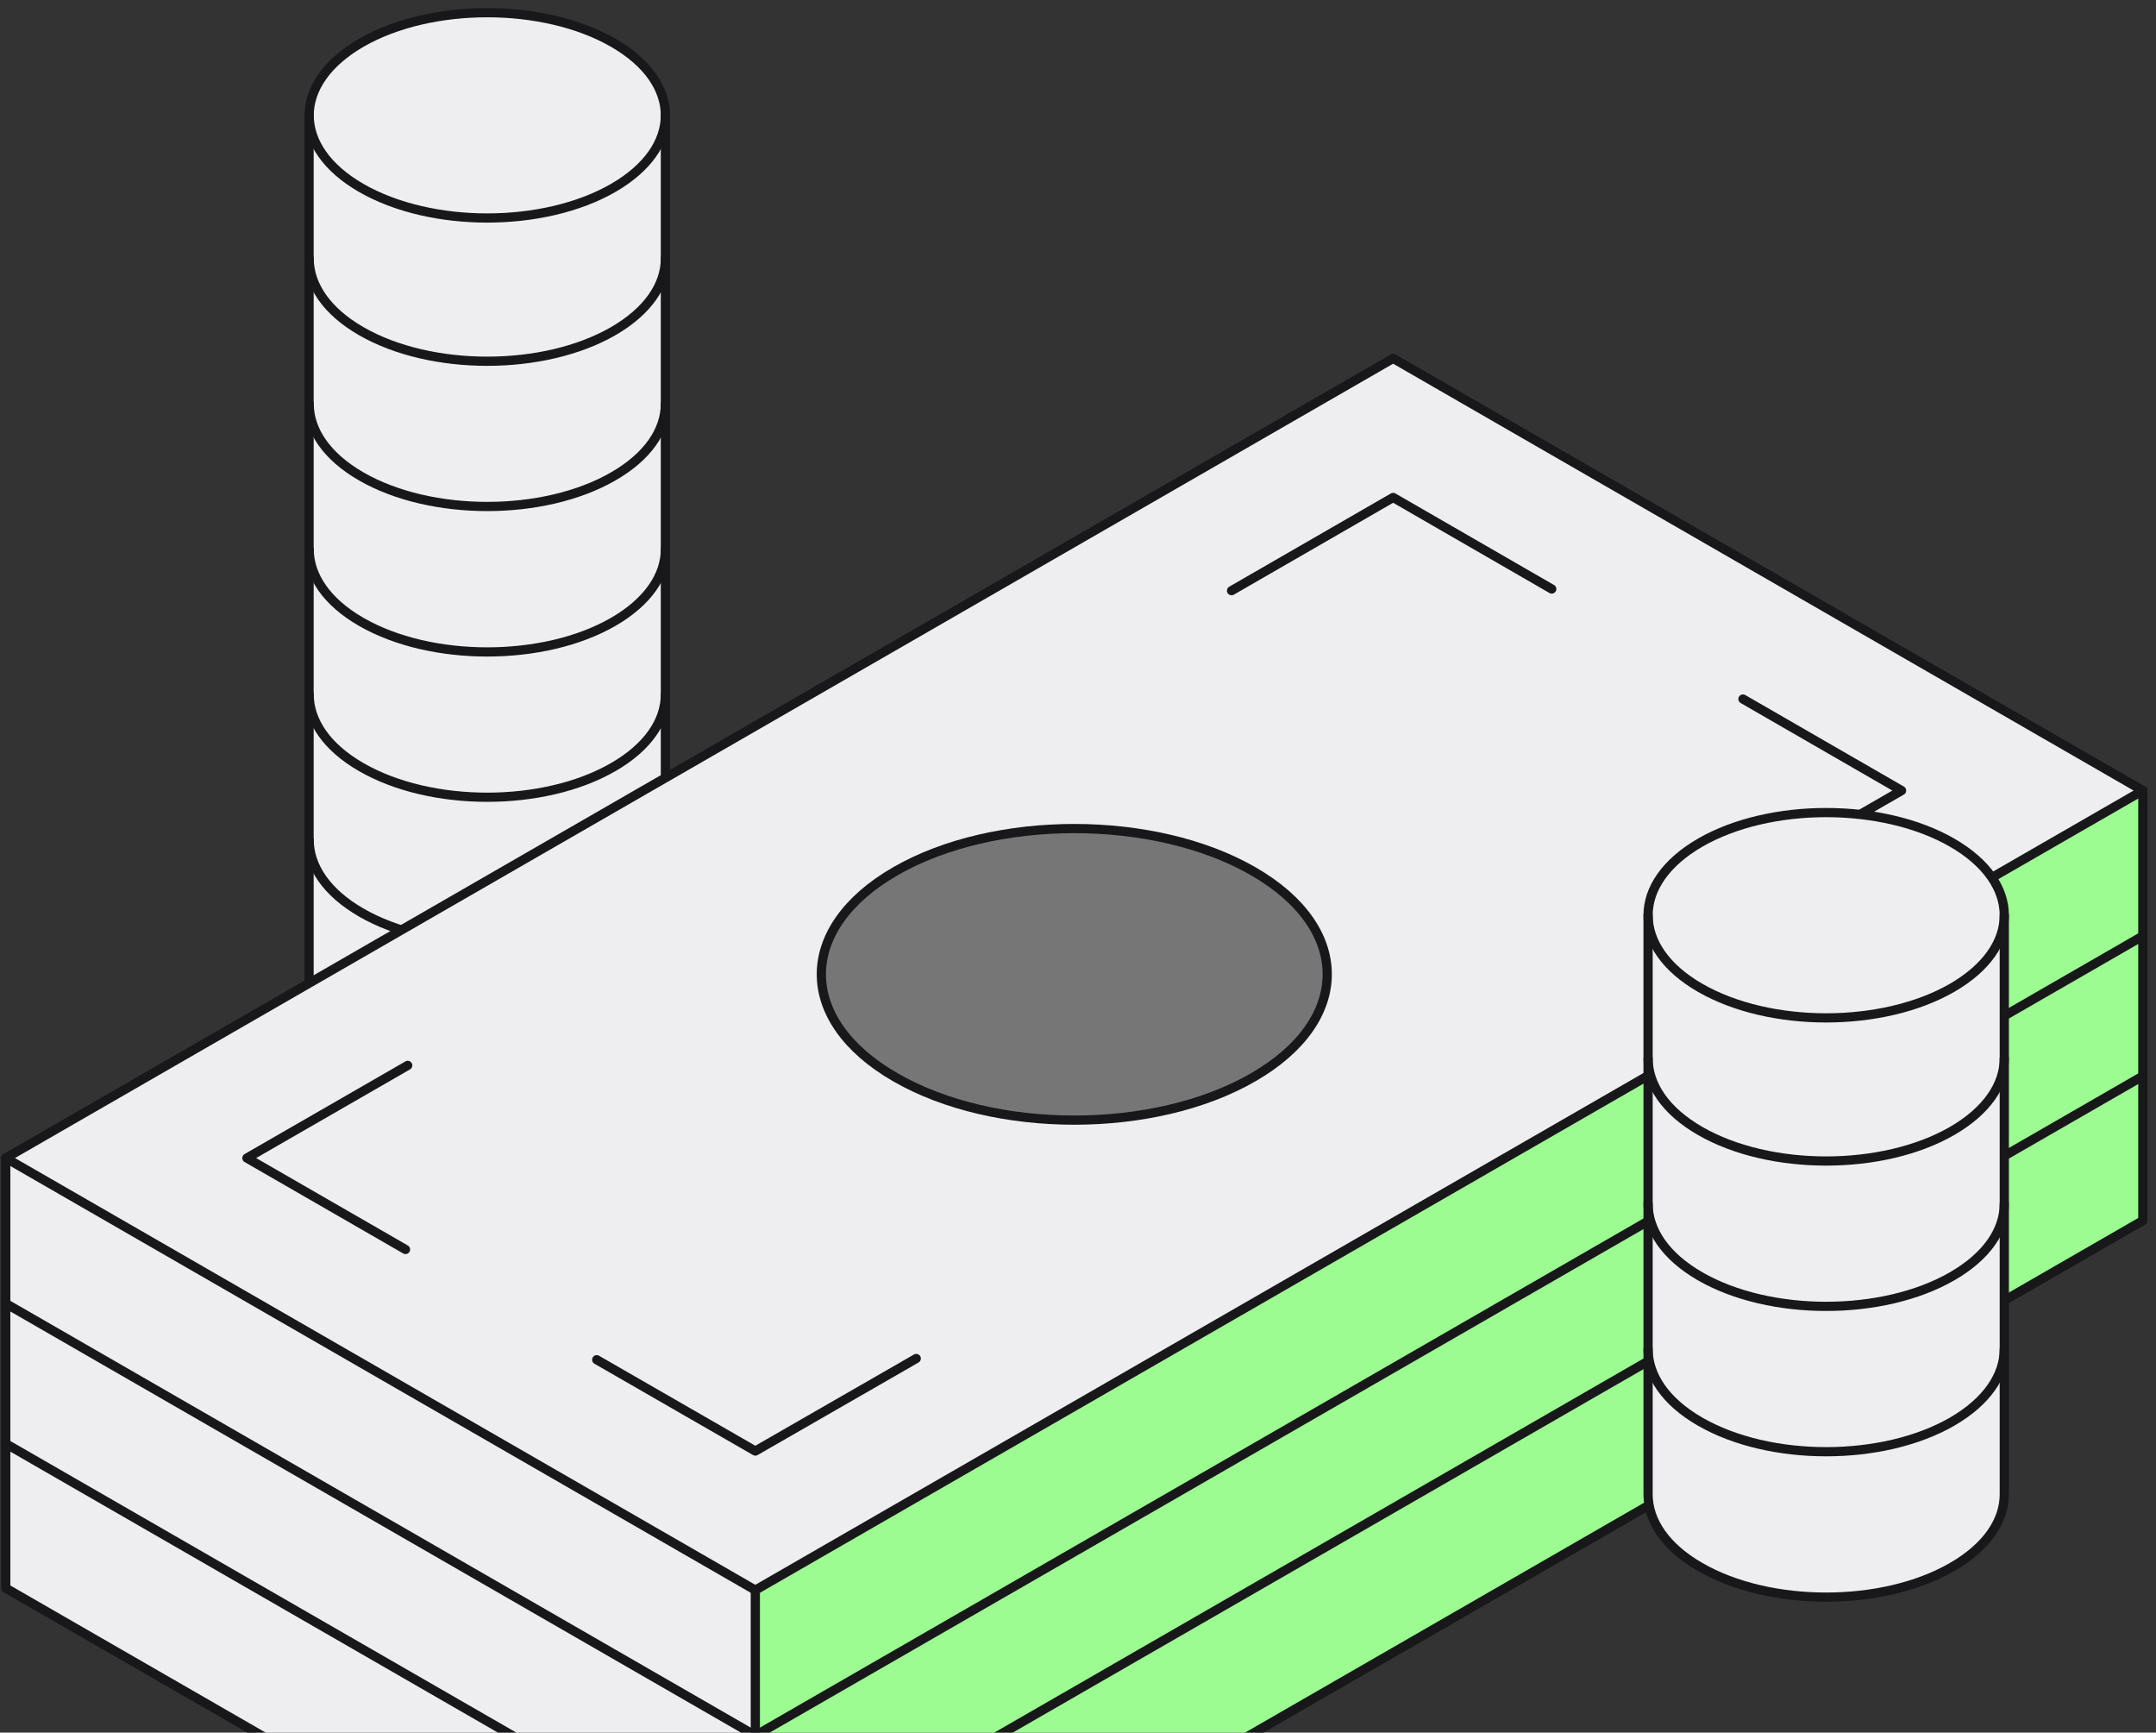
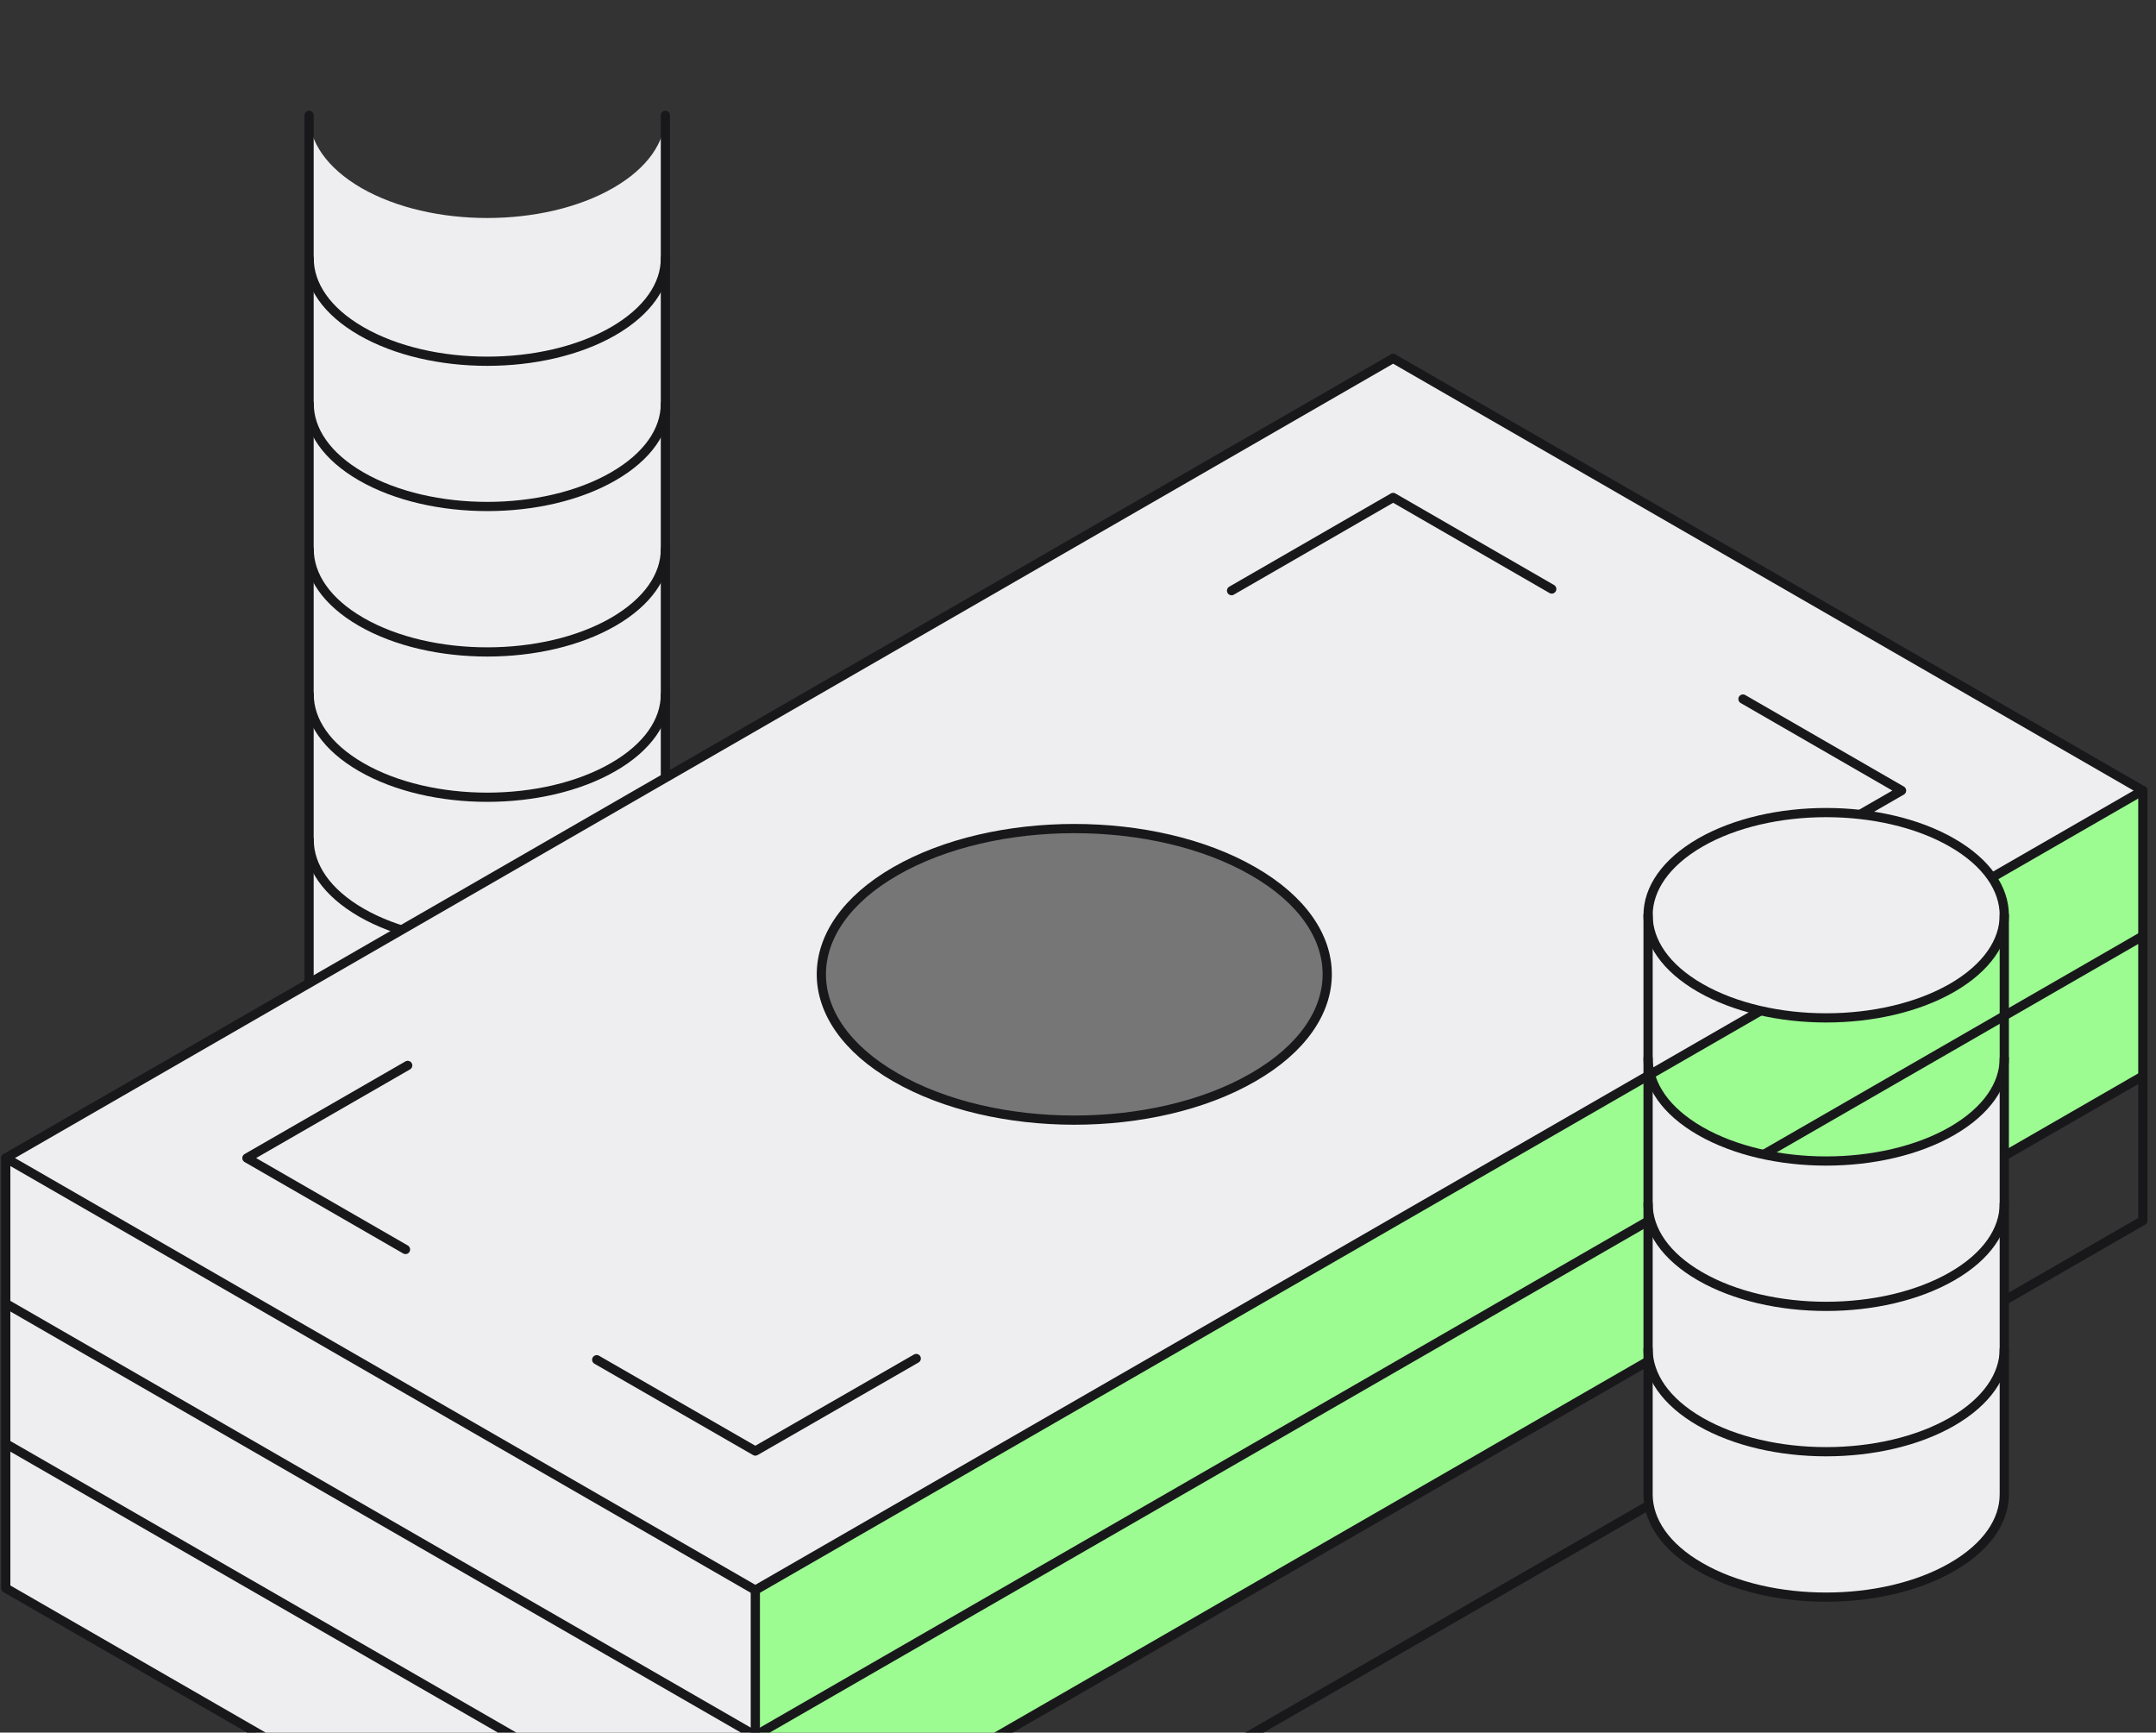
<svg xmlns="http://www.w3.org/2000/svg" width="234" height="188" viewBox="0 0 234 188" fill="none">
  <rect x="0" y="0" width="234" height="188" fill="#333333" stroke="none" />
  <g clip-path="url(#clip0_4280_97798)">
-     <path d="M72.218 106.914V122.673C72.218 125.526 70.328 128.368 66.548 130.552C59 134.898 46.762 134.898 39.214 130.552C35.434 128.38 33.556 125.526 33.556 122.673V106.914C33.556 109.767 35.446 112.609 39.214 114.782C46.762 119.127 59 119.127 66.548 114.782C70.328 112.609 72.218 109.755 72.218 106.914Z" fill="#EEEEF0" />
    <path d="M72.218 91.131V106.914C72.218 109.767 70.328 112.608 66.548 114.781C59 119.127 46.762 119.127 39.214 114.781C35.434 112.608 33.556 109.755 33.556 106.914V91.131C33.556 93.984 35.446 96.838 39.214 99.022C46.762 103.368 59 103.368 66.548 99.022C70.328 96.838 72.218 93.996 72.218 91.131Z" fill="#EEEEF0" />
    <path d="M72.218 75.359V91.13C72.218 93.984 70.328 96.837 66.548 99.022C59 103.367 46.762 103.367 39.214 99.022C35.434 96.837 33.556 93.996 33.556 91.13V75.359C33.556 78.213 35.446 81.066 39.214 83.239C46.762 87.596 59 87.596 66.548 83.239C70.328 81.066 72.218 78.213 72.218 75.359Z" fill="#EEEEF0" />
    <path d="M72.218 59.602V75.361C72.218 78.214 70.328 81.067 66.548 83.24C59 87.597 46.762 87.597 39.214 83.24C35.434 81.067 33.556 78.214 33.556 75.361V59.602C33.556 62.455 35.446 65.296 39.214 67.481C46.762 71.827 59 71.827 66.548 67.481C70.328 65.308 72.218 62.455 72.218 59.602Z" fill="#EEEEF0" />
    <path d="M72.218 43.818V59.589C72.218 62.443 70.328 65.284 66.548 67.469C59 71.814 46.762 71.814 39.214 67.469C35.434 65.296 33.556 62.443 33.556 59.589V43.818C33.556 46.684 35.446 49.525 39.214 51.698C46.762 56.044 59 56.044 66.548 51.698C70.328 49.525 72.218 46.672 72.218 43.818Z" fill="#EEEEF0" />
    <path d="M72.218 28.059V43.829C72.218 46.695 70.328 49.536 66.548 51.709C59 56.054 46.762 56.054 39.214 51.709C35.434 49.536 33.556 46.683 33.556 43.829V28.059C33.556 30.912 35.446 33.753 39.214 35.938C46.762 40.284 59 40.284 66.548 35.938C70.328 33.765 72.218 30.912 72.218 28.059Z" fill="#EEEEF0" />
    <path d="M72.218 17.47V28.06C72.218 30.913 70.328 33.754 66.548 35.939C59 40.285 46.762 40.285 39.214 35.939C35.434 33.766 33.556 30.913 33.556 28.06V12.516C33.556 15.369 35.446 18.21 39.214 20.395C46.762 24.741 59 24.741 66.548 20.395C70.328 18.222 72.218 15.369 72.218 12.516V17.47Z" fill="#EEEEF0" />
-     <path d="M66.548 4.636C70.328 6.809 72.218 9.662 72.218 12.516C72.218 15.369 70.328 18.21 66.548 20.395C59 24.741 46.762 24.741 39.214 20.395C35.434 18.222 33.556 15.369 33.556 12.516C33.556 9.662 35.446 6.821 39.214 4.636C46.762 0.291 59 0.291 66.548 4.636Z" fill="#EEEEF0" />
-     <path d="M72.218 12.516C72.218 15.369 70.328 18.21 66.548 20.395C59 24.741 46.762 24.741 39.214 20.395C35.434 18.222 33.556 15.369 33.556 12.516C33.556 9.662 35.446 6.821 39.214 4.636C46.762 0.291 59 0.291 66.548 4.636C70.328 6.809 72.218 9.662 72.218 12.516Z" stroke="#18181B" stroke-linecap="round" stroke-linejoin="round" />
    <path d="M33.544 122.673V12.516" stroke="#18181B" stroke-linecap="round" stroke-linejoin="round" />
    <path d="M72.218 122.672C72.218 125.525 70.328 128.367 66.548 130.551C59 134.897 46.762 134.897 39.214 130.551C35.434 128.379 33.556 125.525 33.556 122.672" stroke="#18181B" stroke-linecap="round" stroke-linejoin="round" />
    <path d="M72.218 28.059C72.218 30.912 70.328 33.753 66.548 35.938C59 40.284 46.762 40.284 39.214 35.938C35.434 33.765 33.556 30.912 33.556 28.059" stroke="#18181B" stroke-linecap="round" stroke-linejoin="round" />
    <path d="M72.218 43.818C72.218 46.684 70.328 49.525 66.548 51.698C59 56.044 46.762 56.044 39.214 51.698C35.434 49.525 33.556 46.672 33.556 43.818" stroke="#18181B" stroke-linecap="round" stroke-linejoin="round" />
    <path d="M72.218 59.602C72.218 62.455 70.328 65.296 66.548 67.481C59 71.827 46.762 71.827 39.214 67.481C35.434 65.308 33.556 62.455 33.556 59.602" stroke="#18181B" stroke-linecap="round" stroke-linejoin="round" />
    <path d="M72.218 75.359C72.218 78.213 70.328 81.066 66.548 83.239C59 87.596 46.762 87.596 39.214 83.239C35.434 81.066 33.556 78.213 33.556 75.359" stroke="#18181B" stroke-linecap="round" stroke-linejoin="round" />
    <path d="M72.218 91.131C72.218 93.984 70.328 96.838 66.548 99.022C59 103.368 46.762 103.368 39.214 99.022C35.434 96.838 33.556 93.996 33.556 91.131" stroke="#18181B" stroke-linecap="round" stroke-linejoin="round" />
    <path d="M72.218 106.914C72.218 109.767 70.328 112.609 66.548 114.782C59 119.127 46.762 119.127 39.214 114.782C35.434 112.609 33.556 109.755 33.556 106.914" stroke="#18181B" stroke-linecap="round" stroke-linejoin="round" />
    <path d="M72.218 12.516V122.673" stroke="#18181B" stroke-linecap="round" stroke-linejoin="round" />
    <path d="M0.624 156.648V172.324L81.979 219.195V203.519L0.624 156.648Z" fill="#EEEEF0" />
    <path d="M0.624 141.439V156.649L81.979 203.52V188.322L0.624 141.439Z" fill="#EEEEF0" />
    <path d="M0.624 125.656V141.439L81.979 188.322V172.539L0.624 125.656Z" fill="#EEEEF0" />
    <path d="M0.624 125.656L81.979 172.539L232.571 85.781L151.204 38.887L0.624 125.656ZM97.183 116.893C86.465 110.733 86.465 100.705 97.183 94.532C107.913 88.36 125.294 88.36 136.012 94.532C146.73 100.693 146.73 110.721 136.012 116.893C125.294 123.089 107.913 123.089 97.183 116.893Z" fill="#EEEEF0" />
-     <path d="M81.979 203.519V219.195L232.571 132.449V116.762L81.979 203.519Z" fill="#9CFC91" />
    <path d="M81.979 188.322V203.52L232.571 116.762V101.564L81.979 188.322Z" fill="#9CFC91" />
    <path d="M81.979 172.539V188.322L232.571 101.564V85.781L81.979 172.539Z" fill="#9CFC91" />
    <path d="M97.183 94.534C86.465 100.694 86.465 110.722 97.183 116.894C107.913 123.091 125.294 123.091 136.012 116.894C146.73 110.734 146.73 100.706 136.012 94.534C125.294 88.361 107.913 88.361 97.183 94.534Z" fill="#767676" />
    <path d="M168.418 63.911L151.204 53.978L133.667 64.091" stroke="#18181B" stroke-linecap="round" stroke-linejoin="round" />
    <path d="M189.172 75.85L206.386 85.782L188.849 95.882" stroke="#18181B" stroke-linecap="round" stroke-linejoin="round" />
    <path d="M44.25 115.604L26.797 125.656L44.011 135.577" stroke="#18181B" stroke-linecap="round" stroke-linejoin="round" />
    <path d="M99.444 147.408L81.979 157.449L64.765 147.54" stroke="#18181B" stroke-linecap="round" stroke-linejoin="round" />
    <path d="M97.183 116.894C86.465 110.734 86.465 100.706 97.183 94.534C107.913 88.361 125.294 88.361 136.012 94.534C146.73 100.694 146.73 110.722 136.012 116.894C125.294 123.091 107.913 123.091 97.183 116.894Z" stroke="#18181B" stroke-linecap="round" stroke-linejoin="round" />
    <path d="M81.979 172.539L232.571 85.781L151.204 38.887L0.624 125.656L81.979 172.539Z" stroke="#18181B" stroke-linecap="round" stroke-linejoin="round" />
    <path d="M232.571 85.781V132.449L81.979 219.195L0.624 172.324V125.656" stroke="#18181B" stroke-linecap="round" stroke-linejoin="round" />
    <path d="M232.571 116.762L81.979 203.519L0.624 156.648" stroke="#18181B" stroke-linecap="round" stroke-linejoin="round" />
    <path d="M232.571 101.564L81.979 188.322L0.624 141.439" stroke="#18181B" stroke-linecap="round" stroke-linejoin="round" />
    <path d="M81.979 172.539V219.195" stroke="#18181B" stroke-linecap="round" stroke-linejoin="round" />
    <path d="M217.534 146.383V162.142C217.534 164.995 215.644 167.848 211.864 170.021C204.316 174.379 192.079 174.379 184.531 170.021C180.751 167.848 178.873 164.995 178.873 162.142V146.383C178.873 149.224 180.763 152.078 184.531 154.262C192.079 158.608 204.316 158.608 211.864 154.262C215.644 152.089 217.534 149.236 217.534 146.383Z" fill="#EEEEF0" />
    <path d="M217.534 130.611V146.382C217.534 149.224 215.644 152.077 211.864 154.262C204.316 158.607 192.079 158.607 184.531 154.262C180.751 152.089 178.873 149.235 178.873 146.382V130.611C178.873 133.477 180.763 136.318 184.531 138.491C192.079 142.836 204.316 142.836 211.864 138.491C215.644 136.318 217.534 133.465 217.534 130.611Z" fill="#EEEEF0" />
    <path d="M217.534 114.84V130.611C217.534 133.476 215.644 136.317 211.864 138.49C204.316 142.836 192.079 142.836 184.531 138.49C180.751 136.317 178.873 133.464 178.873 130.611V114.84C178.873 117.693 180.763 120.535 184.531 122.719C192.079 127.065 204.316 127.065 211.864 122.719C215.644 120.546 217.534 117.693 217.534 114.84Z" fill="#EEEEF0" />
-     <path d="M217.534 104.251V114.841C217.534 117.694 215.644 120.536 211.864 122.72C204.316 127.066 192.079 127.066 184.531 122.72C180.751 120.548 178.873 117.694 178.873 114.841V99.297C178.873 102.15 180.763 104.992 184.531 107.176C192.079 111.522 204.316 111.522 211.864 107.176C215.644 105.004 217.534 102.15 217.534 99.297V104.251Z" fill="#EEEEF0" />
    <path d="M211.864 91.429C215.644 93.602 217.534 96.455 217.534 99.309C217.534 102.162 215.644 105.003 211.864 107.188C204.316 111.534 192.079 111.534 184.531 107.188C180.751 105.015 178.873 102.162 178.873 99.309C178.873 96.455 180.763 93.614 184.531 91.429C192.079 87.084 204.316 87.084 211.864 91.429Z" fill="#EEEEF0" />
    <path d="M217.534 99.309C217.534 102.162 215.644 105.003 211.864 107.188C204.316 111.534 192.079 111.534 184.531 107.188C180.751 105.015 178.873 102.162 178.873 99.309C178.873 96.455 180.763 93.614 184.531 91.429C192.079 87.084 204.316 87.084 211.864 91.429C215.644 93.602 217.534 96.455 217.534 99.309Z" stroke="#18181B" stroke-linecap="round" stroke-linejoin="round" />
    <path d="M217.534 114.84C217.534 117.693 215.644 120.535 211.864 122.719C204.316 127.065 192.079 127.065 184.531 122.719C180.751 120.546 178.873 117.693 178.873 114.84" stroke="#18181B" stroke-linecap="round" stroke-linejoin="round" />
    <path d="M217.534 130.611C217.534 133.477 215.644 136.318 211.864 138.491C204.316 142.836 192.079 142.836 184.531 138.491C180.751 136.318 178.873 133.465 178.873 130.611" stroke="#18181B" stroke-linecap="round" stroke-linejoin="round" />
    <path d="M217.534 146.383C217.534 149.224 215.644 152.078 211.864 154.262C204.316 158.608 192.079 158.608 184.531 154.262C180.751 152.089 178.873 149.236 178.873 146.383" stroke="#18181B" stroke-linecap="round" stroke-linejoin="round" />
    <path d="M217.534 99.309V162.153C217.534 165.007 215.644 167.86 211.864 170.033C204.316 174.39 192.079 174.39 184.531 170.033C180.751 167.86 178.873 165.007 178.873 162.153V99.309" stroke="#18181B" stroke-linecap="round" stroke-linejoin="round" />
  </g>
  <defs>
    <clipPath id="clip0_4280_97798">
      <rect width="233.143" height="219.013" fill="white" transform="translate(0.026 0.779)" />
    </clipPath>
  </defs>
</svg>